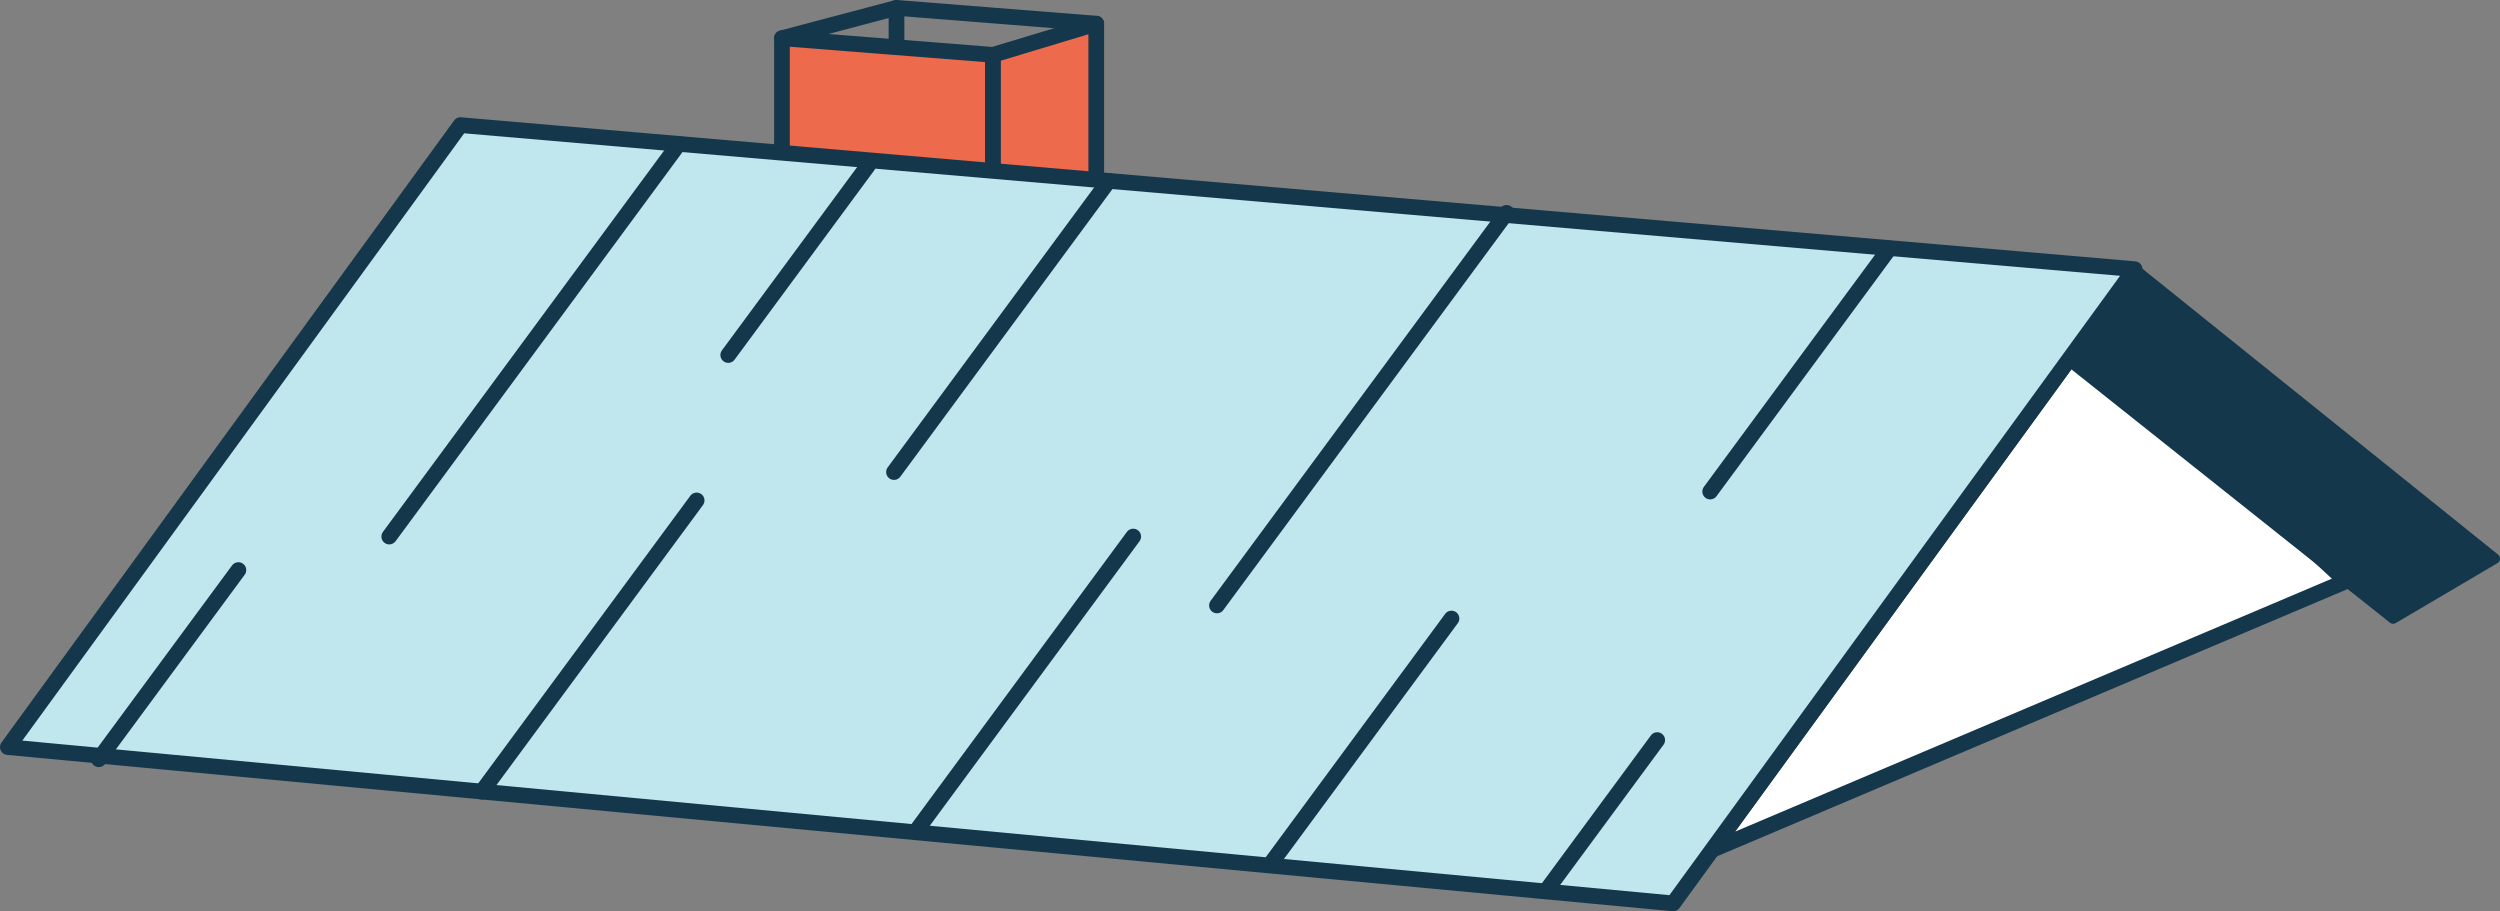
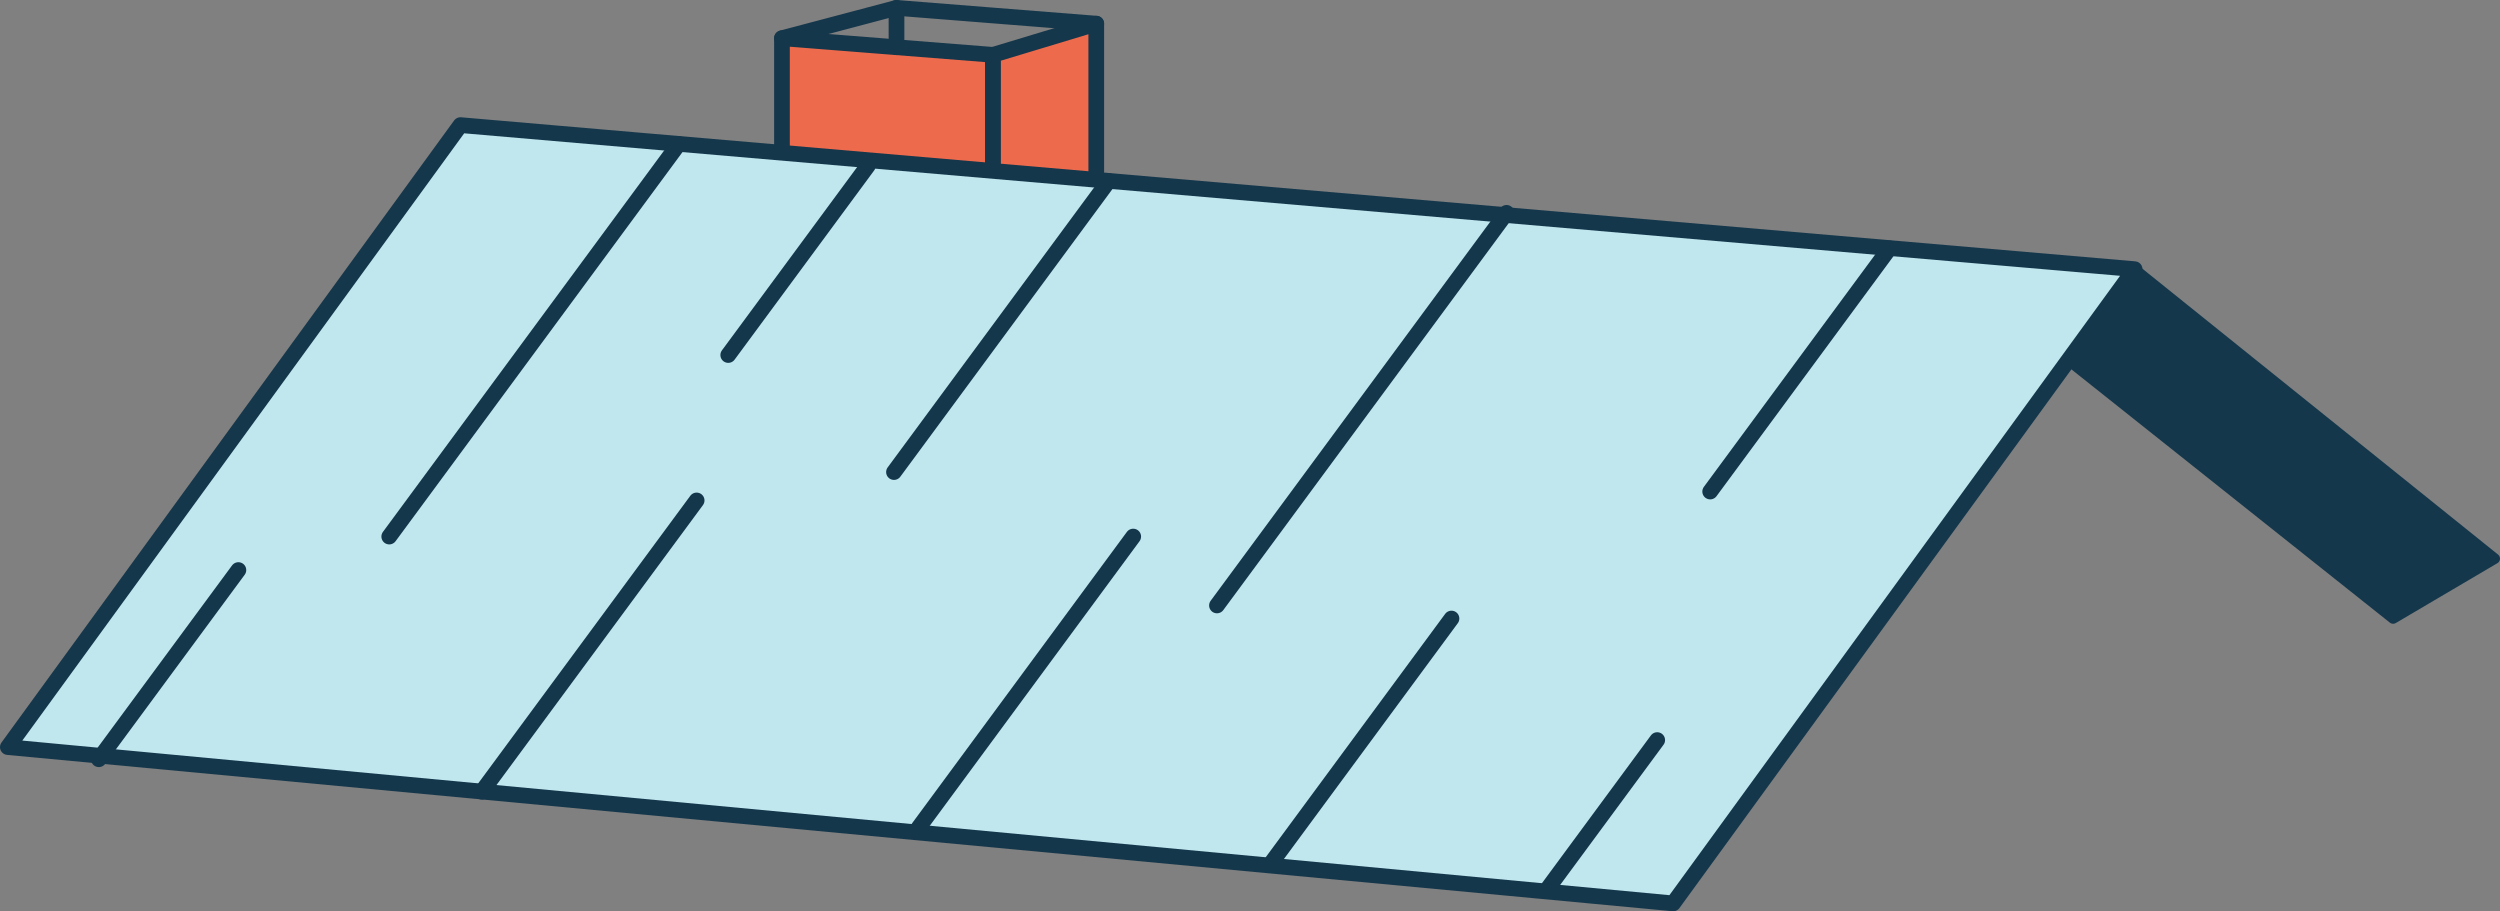
<svg xmlns="http://www.w3.org/2000/svg" id="Layer_2" data-name="Layer 2" viewBox="0 0 238.79 87.04">
  <rect x="0" y="0" width="238.79" height="87.04" fill="#808080" stroke="none" />
  <defs>
    <style>      .cls-1 {        fill: none;      }      .cls-1, .cls-2, .cls-3, .cls-4, .cls-5 {        stroke-linejoin: round;      }      .cls-1, .cls-2, .cls-3, .cls-5 {        stroke: #15374b;        stroke-linecap: round;        stroke-width: 1.5px;      }      .cls-2 {        fill: #ee6a4c;      }      .cls-3 {        fill: #fff;      }      .cls-4 {        fill: #15374b;        stroke: #14374b;      }      .cls-5 {        fill: #c0e6ee;      }    </style>
  </defs>
  <g id="Layer_1-2" data-name="Layer 1">
    <g>
-       <polygon class="cls-3" points="163.53 81.18 224.09 55.51 199.08 32.32 163.53 81.18" />
      <polyline class="cls-2" points="74.69 14.59 74.69 3.65 94.85 5.24 94.85 16.21" />
      <polyline class="cls-2" points="104.71 17.21 104.71 2.26 94.85 5.24 94.85 16.21" />
      <polyline class="cls-1" points="74.69 3.65 85.63 .75 104.71 2.26" />
      <line class="cls-1" x1="85.63" y1=".75" x2="85.63" y2="4.51" />
      <polygon class="cls-5" points="159.81 86.29 .75 71.36 43.98 11.95 203.89 25.71 159.81 86.29" />
      <polyline class="cls-4" points="203.89 25.71 238.29 53.36 228.58 59.08 197.56 34.41" />
      <line class="cls-1" x1="64.83" y1="13.75" x2="37.18" y2="51.25" />
      <line class="cls-1" x1="143.9" y1="20.33" x2="116.24" y2="57.83" />
      <line class="cls-1" x1="105.9" y1="17.28" x2="85.39" y2="45.09" />
      <line class="cls-1" x1="108.24" y1="51.25" x2="87.73" y2="79.07" />
      <line class="cls-1" x1="66.54" y1="47.8" x2="46.02" y2="75.62" />
      <line class="cls-1" x1="82.89" y1="15.84" x2="69.56" y2="33.91" />
      <line class="cls-1" x1="22.77" y1="54.45" x2="9.44" y2="72.52" />
      <line class="cls-1" x1="158.29" y1="70.69" x2="147.65" y2="85.12" />
      <line class="cls-1" x1="138.64" y1="59.08" x2="121.51" y2="82.31" />
      <line class="cls-1" x1="180.48" y1="23.72" x2="163.35" y2="46.95" />
    </g>
  </g>
</svg>